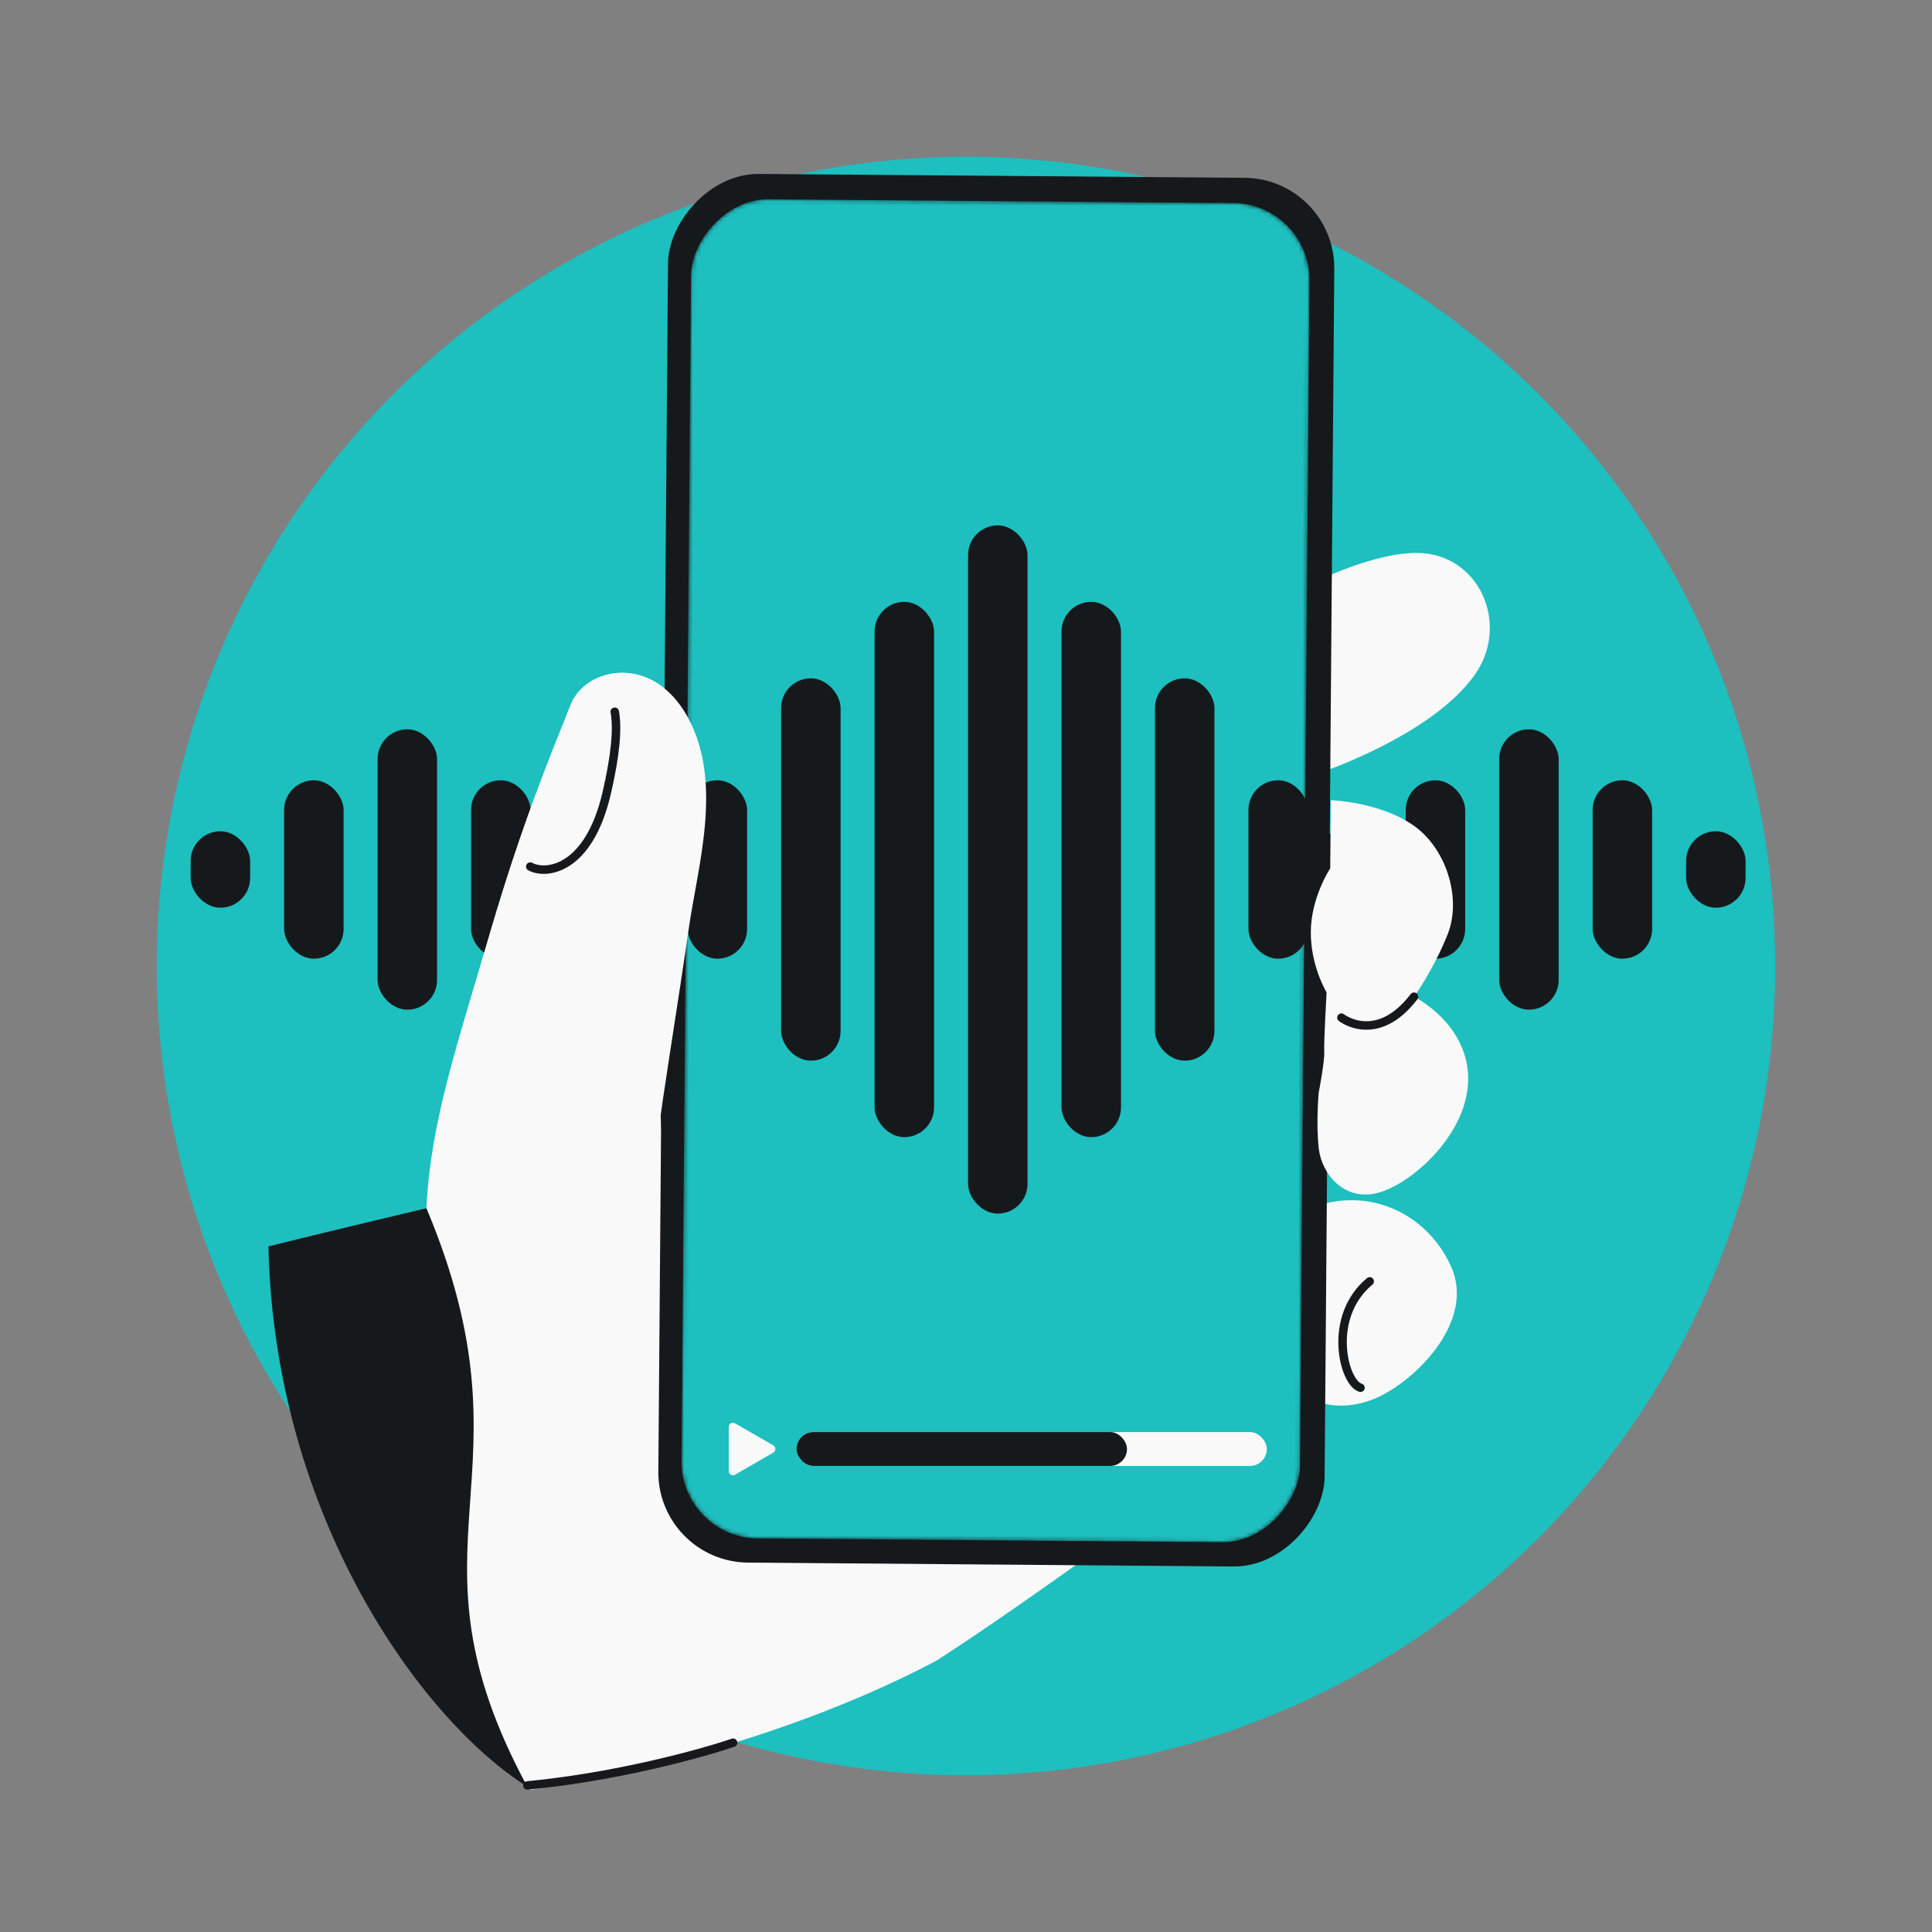
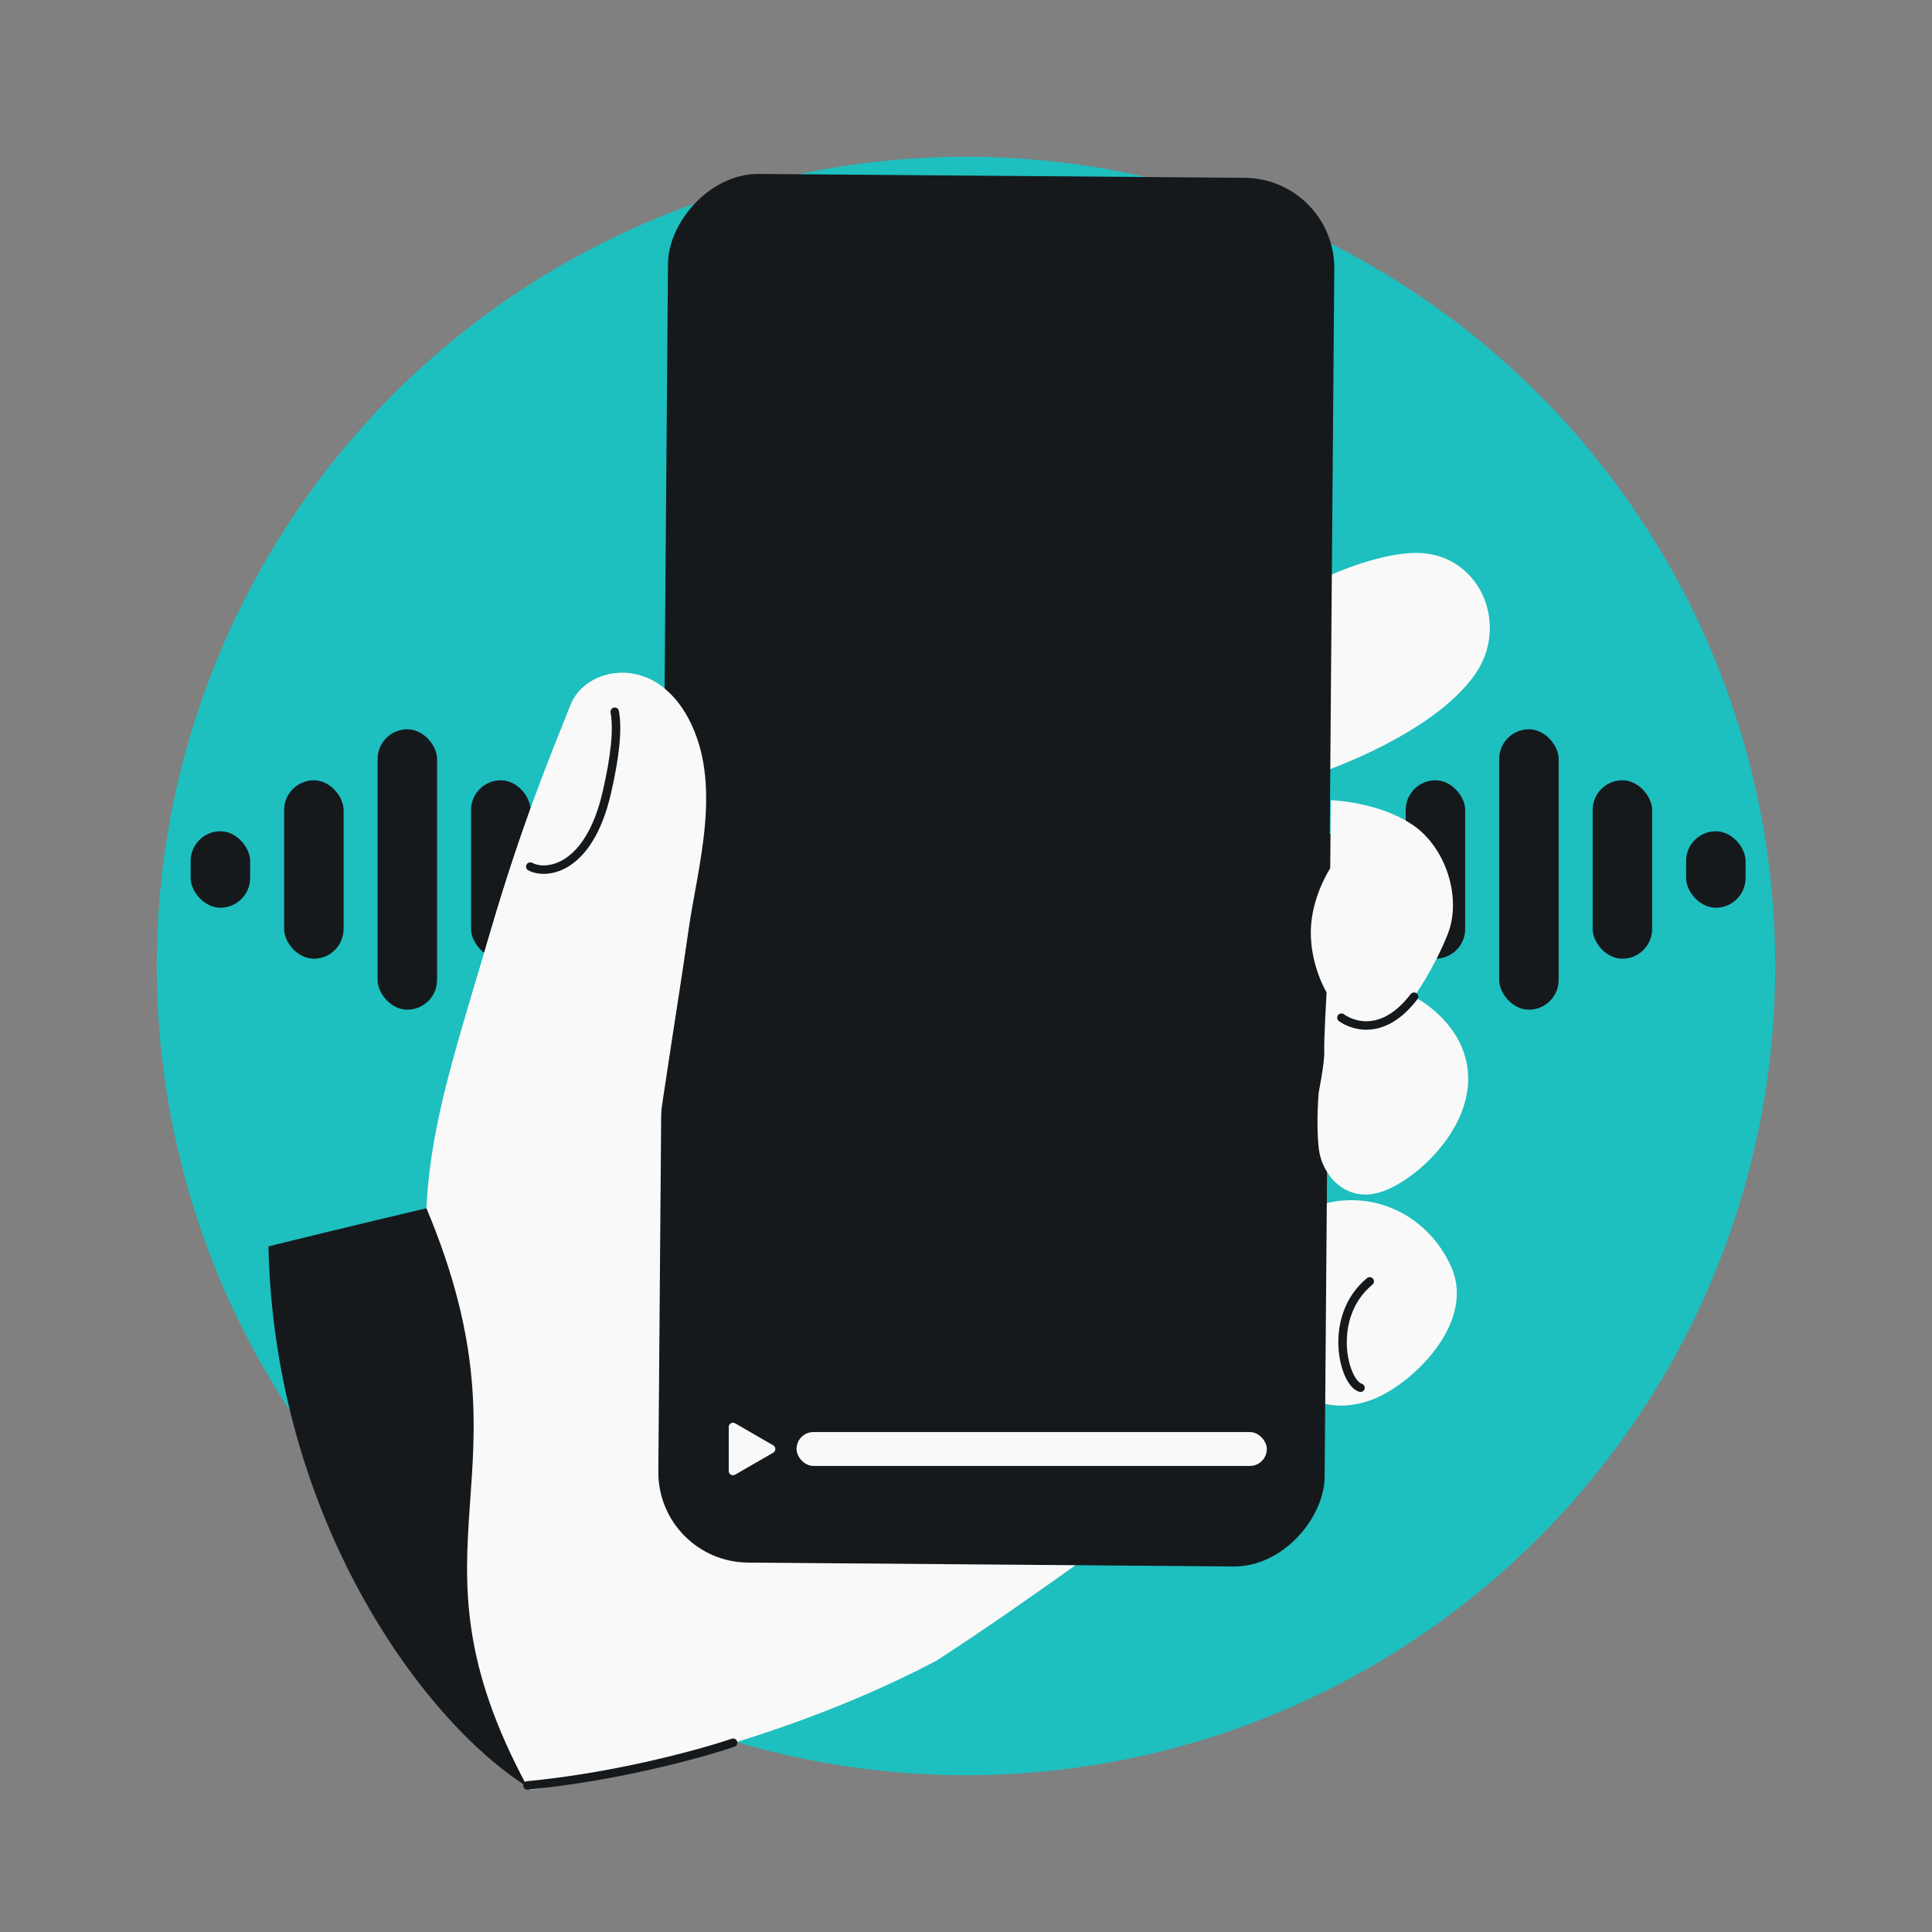
<svg xmlns="http://www.w3.org/2000/svg" width="456" height="456" viewBox="0 0 456 456" fill="none">
  <rect x="0" y="0" width="456" height="456" fill="#808080" stroke="none" />
  <g clip-path="url(#clip0_2802_8915)">
    <circle cx="228" cy="228" r="191" fill="#1EBFBF" />
    <mask id="mask0_2802_8915" style="mask-type:alpha" maskUnits="userSpaceOnUse" x="37" y="22" width="382" height="397">
      <path d="M419 228C419 333.486 333.486 419 228 419C122.514 419 37 333.486 37 228C37 122.514 122.514 22 228 22C333.486 22 419 122.514 419 228Z" fill="#1EBFBF" />
    </mask>
    <g mask="url(#mask0_2802_8915)">
      <rect x="221.483" y="124" width="14.038" height="162.444" rx="7.019" fill="#16191C" />
      <rect x="199.422" y="142.049" width="14.038" height="126.345" rx="7.019" fill="#16191C" />
      <rect x="375.905" y="184.165" width="14.038" height="42.115" rx="7.019" fill="#16191C" />
      <rect x="177.361" y="160.1" width="14.038" height="90.246" rx="7.019" fill="#16191C" />
      <rect x="353.844" y="172.131" width="14.038" height="66.181" rx="7.019" fill="#16191C" />
      <rect x="155.3" y="184.165" width="14.038" height="42.115" rx="7.019" fill="#16191C" />
      <rect x="331.783" y="184.165" width="14.038" height="42.115" rx="7.019" fill="#16191C" />
      <rect x="133.244" y="196.197" width="14.038" height="18.049" rx="7.019" fill="#16191C" />
      <rect x="45" y="196.197" width="14.038" height="18.049" rx="7.019" fill="#16191C" />
      <rect x="397.962" y="196.197" width="14.038" height="18.049" rx="7.019" fill="#16191C" />
      <rect x="309.722" y="196.197" width="14.038" height="18.049" rx="7.019" fill="#16191C" />
      <rect x="111.183" y="184.165" width="14.038" height="42.115" rx="7.019" fill="#16191C" />
      <rect x="287.661" y="184.165" width="14.038" height="42.115" rx="7.019" fill="#16191C" />
      <rect x="89.122" y="172.131" width="14.038" height="66.181" rx="7.019" fill="#16191C" />
      <rect x="265.6" y="160.1" width="14.038" height="90.246" rx="7.019" fill="#16191C" />
      <rect x="67.061" y="184.165" width="14.038" height="42.115" rx="7.019" fill="#16191C" />
      <rect x="243.544" y="142.049" width="14.038" height="126.345" rx="7.019" fill="#16191C" />
    </g>
-     <path d="M308.956 285.347C322.314 279.689 336.732 286.05 342.509 298.972C348.286 311.894 334.062 325.89 324.927 329.911C315.793 333.933 305.607 331.428 302.581 322.104C299.555 312.78 308.757 295.13 308.757 295.13L308.952 285.349L308.956 285.347Z" fill="#F9F9F9" />
+     <path d="M308.956 285.347C322.314 279.689 336.732 286.05 342.509 298.972C348.286 311.894 334.062 325.89 324.927 329.911C315.793 333.933 305.607 331.428 302.581 322.104L308.952 285.349L308.956 285.347Z" fill="#F9F9F9" />
    <path d="M311.833 182.292C311.833 182.292 337.979 173.567 348.082 159.262C356.241 147.715 349.604 131.649 335.821 130.561C326.841 129.853 314.033 135.729 314.033 135.729C314.033 135.729 313.541 151.773 313.562 154.169C313.574 155.458 312.459 155.254 312.459 155.254L311.83 182.288L311.833 182.292Z" fill="#F9F9F9" />
    <path d="M323.283 302.435C313.153 310.837 317.113 326.417 321.11 327.542" stroke="#16191C" stroke-width="2" stroke-miterlimit="10" stroke-linecap="round" />
    <path d="M281.857 349.096C281.857 349.096 281.855 349.098 281.851 349.101C280.713 349.071 199.525 346.908 182.051 346.743C164.454 346.577 157.692 336.604 157.171 325.691C156.651 314.777 159.001 260.715 159.001 260.715C159.001 260.715 156.542 258.827 156.836 253.526C157.035 249.97 160.397 234.493 162.51 219.537C164.624 204.581 170.714 185.063 162.504 169.596C154.294 154.13 138.283 157.385 134.732 166.271C129.684 178.905 123.146 194.707 115.852 219.57C108.004 246.328 101.622 264.624 100.646 285.175C100.646 285.175 76.679 298.414 65.49 294.91C78.071 314.299 76.497 380.843 125.169 422.447C125.169 422.447 175.775 415.826 220.979 391.987C243.587 377.468 281.285 349.521 281.851 349.101C281.859 349.101 281.863 349.101 281.863 349.101L281.857 349.096Z" fill="#F9F9F9" />
    <path d="M124.466 421.726C99.15 405.74 64.713 357.586 63.362 294.171C79.797 290.101 100.646 285.173 100.646 285.173C127.504 349.105 93.131 363.637 124.466 421.726Z" fill="#16191C" />
    <rect width="157.262" height="327.758" rx="21.317" transform="matrix(-1 -0.008 -0.008 1 315.096 42.139)" fill="#16191C" />
    <mask id="mask1_2802_8915" style="mask-type:alpha" maskUnits="userSpaceOnUse" x="160" y="47" width="150" height="317">
-       <rect width="145.973" height="316.081" rx="18.136" transform="matrix(-1 -0.008 -0.008 1 309.214 48.057)" fill="#4580FF" />
-     </mask>
+       </mask>
    <g mask="url(#mask1_2802_8915)">
      <rect width="145.973" height="316.081" rx="18.136" transform="matrix(-1 -0.008 -0.008 1 309.214 48.057)" fill="#1EBFBF" />
      <rect x="228.483" y="124" width="14.038" height="162.444" rx="7.019" fill="#16191C" />
      <rect x="206.422" y="142.049" width="14.038" height="126.345" rx="7.019" fill="#16191C" />
      <rect x="184.361" y="160.1" width="14.038" height="90.246" rx="7.019" fill="#16191C" />
      <rect x="162.3" y="184.165" width="14.038" height="42.115" rx="7.019" fill="#16191C" />
      <rect x="294.661" y="184.165" width="14.038" height="42.115" rx="7.019" fill="#16191C" />
      <rect x="272.6" y="160.1" width="14.038" height="90.246" rx="7.019" fill="#16191C" />
      <rect x="250.544" y="142.049" width="14.038" height="126.345" rx="7.019" fill="#16191C" />
    </g>
-     <path d="M156.827 253.518C156.558 265.106 157.91 276.25 157.91 276.25" stroke="#16191C" stroke-width="2" stroke-miterlimit="10" stroke-linecap="round" />
    <path d="M333.749 235.244C333.749 235.244 346.089 241.338 346.52 253.988C346.97 267.272 333.299 279.377 325.319 281.516C317.339 283.656 311.99 277.17 311.279 271.188C310.569 265.205 311.251 257.822 311.251 257.822C311.251 257.822 312.673 250.646 312.558 248.22C312.442 245.794 313.106 234.221 313.106 234.221C313.106 234.221 309.285 227.964 309.385 219.816C309.484 211.668 313.963 204.956 313.963 204.956L314.109 188.85C314.109 188.85 325.368 189.224 333.402 194.676C341.435 200.127 345.046 212.104 341.68 220.53C338.314 228.956 333.753 235.245 333.753 235.245L333.749 235.244Z" fill="#F9F9F9" />
    <path d="M333.747 235.244C324.938 246.721 316.607 240.191 316.607 240.191" stroke="#16191C" stroke-width="2" stroke-miterlimit="10" stroke-linecap="round" />
    <path d="M115.85 219.569C108.002 246.328 102.422 264.044 101.446 284.594L155.597 266.177C155.796 262.621 160.395 234.493 162.508 219.537C164.622 204.58 170.712 185.062 162.502 169.596C154.292 154.129 138.281 157.385 134.729 166.27C129.682 178.905 123.144 194.706 115.85 219.569Z" fill="#F9F9F9" />
    <path d="M145.094 167.985C145.834 172.02 145.244 178.357 143.198 187.175C138.945 205.483 128.784 206.526 125.158 204.532M173.032 411.325C165.64 413.845 145.578 419.39 124.468 421.407" stroke="#16191C" stroke-width="2" stroke-miterlimit="10" stroke-linecap="round" />
    <rect x="188" y="338" width="111" height="8" rx="4" fill="#F9F9F9" />
-     <rect x="188" y="338" width="78" height="8" rx="4" fill="#16191C" />
    <path d="M182.5 341.134C183.167 341.519 183.167 342.481 182.5 342.866L173.5 348.062C172.833 348.447 172 347.966 172 347.196L172 336.804C172 336.034 172.833 335.553 173.5 335.938L182.5 341.134Z" fill="#F9F9F9" />
  </g>
  <defs>
    <clipPath id="clip0_2802_8915">
      <rect width="456" height="456" rx="48" fill="white" />
    </clipPath>
  </defs>
</svg>